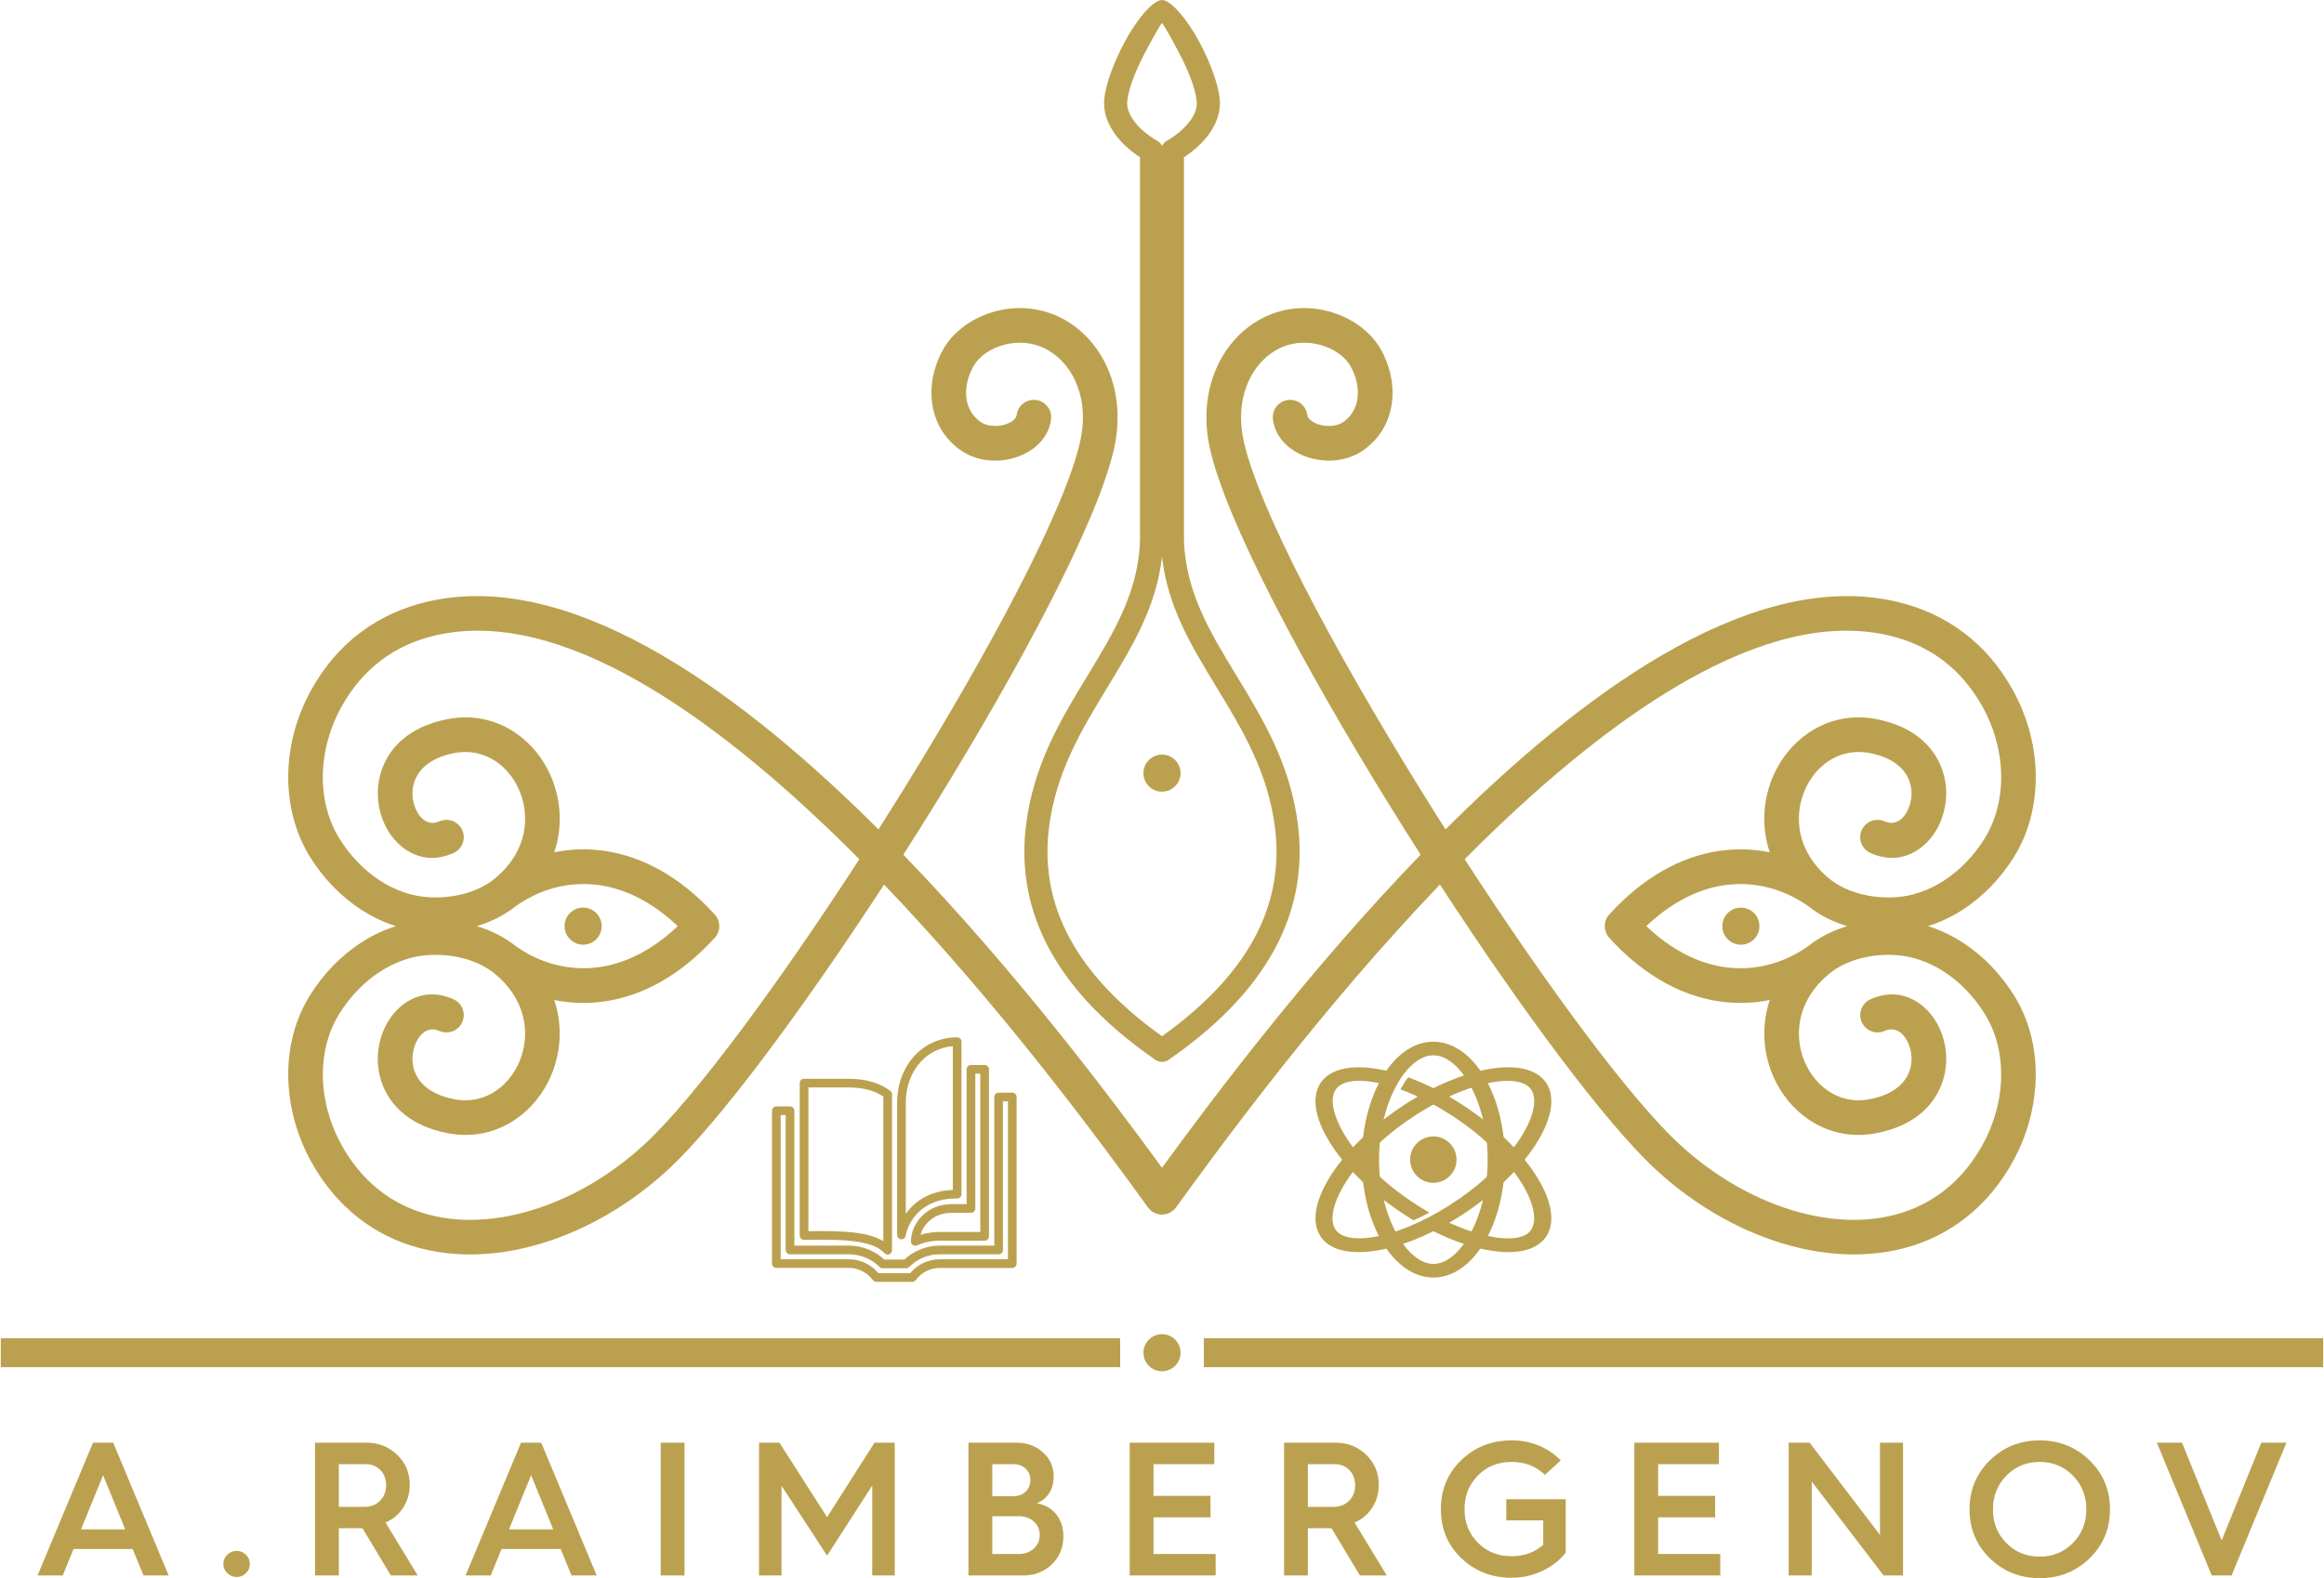
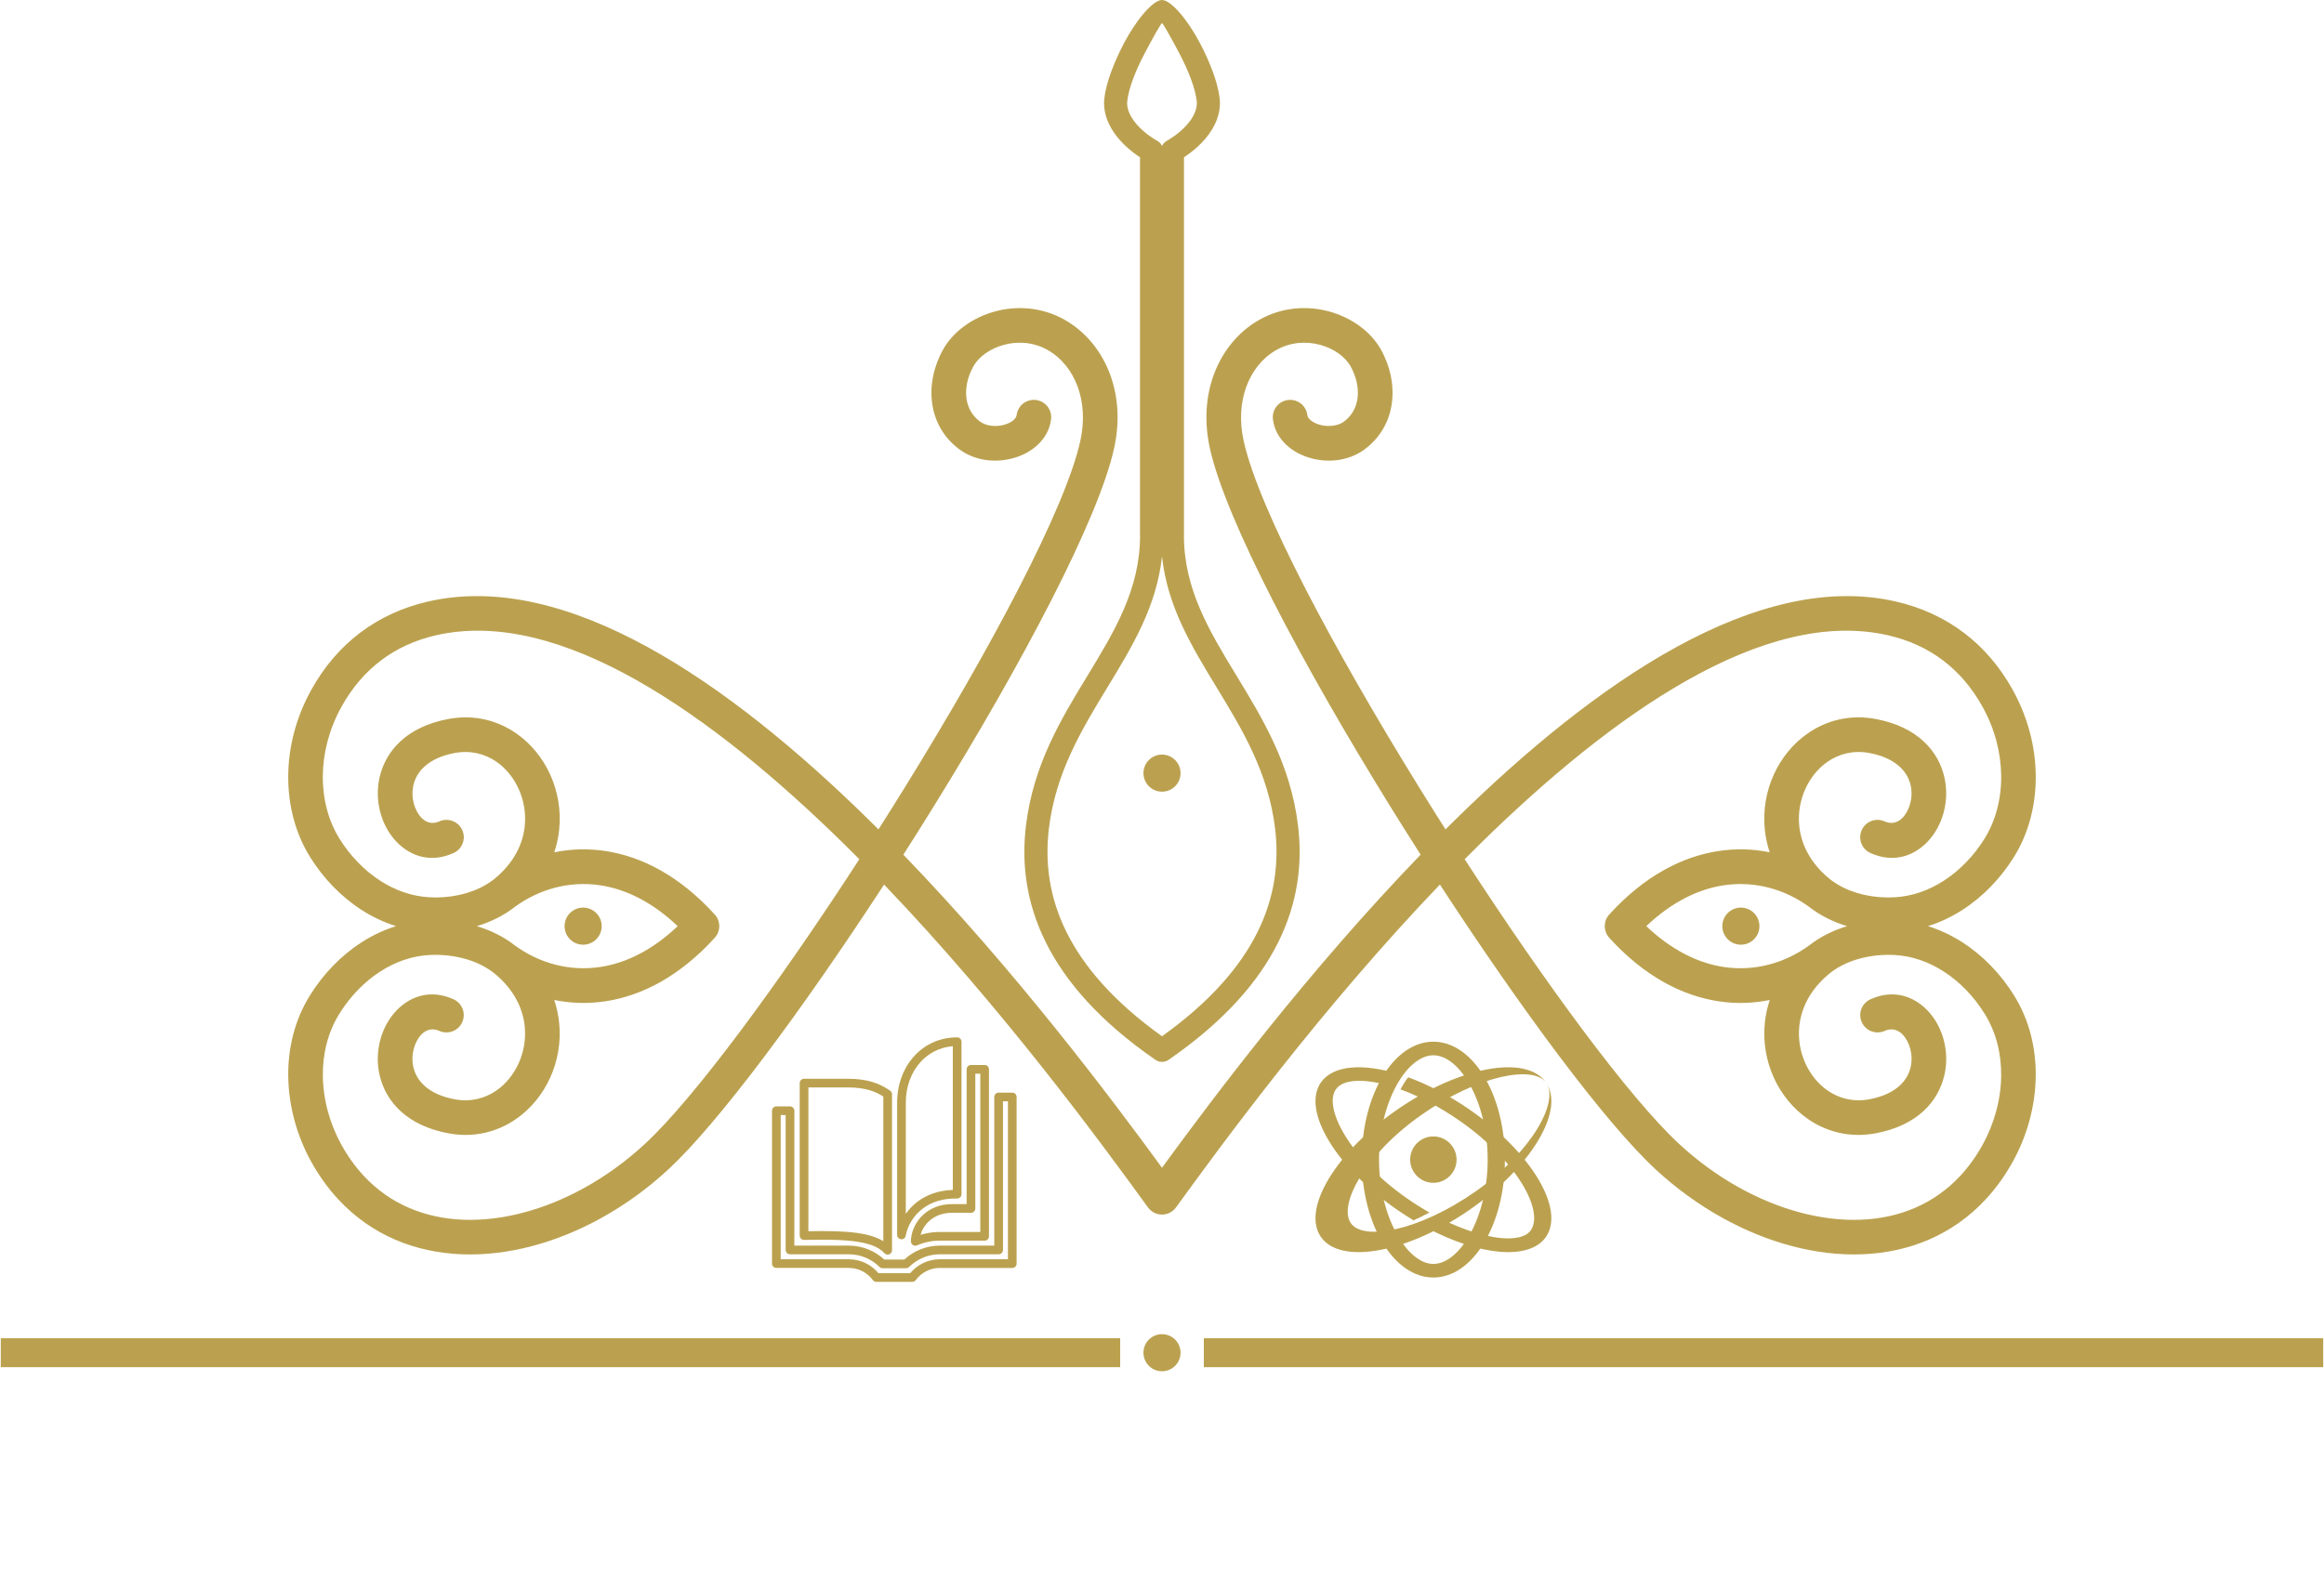
<svg xmlns="http://www.w3.org/2000/svg" xml:space="preserve" width="1138px" height="773px" version="1.1" style="shape-rendering:geometricPrecision; text-rendering:geometricPrecision; image-rendering:optimizeQuality; fill-rule:evenodd; clip-rule:evenodd" viewBox="0 0 1138 773.519">
  <defs>
    <style type="text/css">
   
    .fil1 {fill:#BBA14F}
    .fil0 {fill:#BBA14F;fill-rule:nonzero}
   
  </style>
  </defs>
  <g id="Слой_x0020_1">
    <g id="_2063459941312">
-       <path class="fil0" d="M18.016 772.211l27.176 -65.093 9.9 0 27.177 65.093 -12.328 0 -5.323 -12.981 -28.951 0 -5.324 12.981 -12.327 0zm21.293 -22.6l21.666 0 -10.833 -26.523 -10.833 26.523zm69.752 16.903c0,-1.743 0.654,-3.237 1.961,-4.482 1.308,-1.245 2.833,-1.868 4.577,-1.868 1.743,0 3.253,0.623 4.529,1.868 1.276,1.245 1.914,2.739 1.914,4.482 0,1.806 -0.638,3.332 -1.914,4.577 -1.276,1.245 -2.786,1.868 -4.529,1.868 -1.744,0 -3.269,-0.623 -4.577,-1.868 -1.307,-1.245 -1.961,-2.771 -1.961,-4.577zm44.911 5.697l0 -65.093 25.309 0c5.852,0 10.833,1.977 14.942,5.93 4.11,3.954 6.164,8.857 6.164,14.709 0,4.234 -1.09,8.001 -3.269,11.301 -2.179,3.299 -5.043,5.697 -8.592,7.191l15.784 25.962 -13.169 0 -13.915 -23.161 -0.187 0 -11.393 0 0 23.161 -11.674 0zm11.674 -33.62l12.421 0c3.175,0 5.759,-0.997 7.751,-2.989 1.992,-1.992 2.989,-4.545 2.989,-7.658 0,-2.988 -0.934,-5.448 -2.802,-7.378 -1.868,-1.93 -4.203,-2.895 -7.004,-2.895l-13.355 0 0 20.92zm62.094 33.62l27.177 -65.093 9.899 0 27.177 65.093 -12.328 0 -5.323 -12.981 -28.951 0 -5.323 12.981 -12.328 0zm21.293 -22.6l21.667 0 -10.834 -26.523 -10.833 26.523zm74.329 22.6l0 -65.093 11.673 0 0 65.093 -11.673 0zm48.179 0l0 -65.093 9.993 0 23.348 36.516 23.254 -36.516 9.899 0 0 65.093 -11.02 0 0 -44.08 -22.133 34.368 -22.321 -34.275 0 43.987 -11.02 0zm102.626 0l0 -65.093 23.535 0c5.105,0 9.417,1.572 12.934,4.716 3.518,3.144 5.277,7.114 5.277,11.907 0,3.113 -0.732,5.822 -2.195,8.126 -1.463,2.303 -3.502,3.953 -6.117,4.949 4.171,0.747 7.394,2.584 9.666,5.51 2.273,2.927 3.409,6.476 3.409,10.647 0,5.541 -1.884,10.133 -5.65,13.775 -3.767,3.642 -8.483,5.463 -14.149,5.463l-26.71 0zm11.674 -38.85l10.273 0c2.49,0 4.514,-0.747 6.07,-2.241 1.557,-1.495 2.335,-3.425 2.335,-5.791 0,-2.179 -0.778,-4 -2.335,-5.463 -1.556,-1.463 -3.548,-2.195 -5.977,-2.195l-10.366 0 0 15.69zm0 28.297l13.075 0c2.926,0 5.354,-0.887 7.284,-2.661 1.93,-1.775 2.895,-4.001 2.895,-6.678 0,-2.615 -0.965,-4.794 -2.895,-6.537 -1.93,-1.743 -4.389,-2.615 -7.378,-2.615l-12.981 0 0 18.491zm67.325 10.553l0 -65.093 41.465 0 0 10.553 -29.792 0 0 15.503 27.924 0 0 10.553 -27.924 0 0 17.931 30.446 0 0 10.553 -42.119 0zm75.636 0l0 -65.093 25.308 0c5.853,0 10.834,1.977 14.943,5.93 4.109,3.954 6.164,8.857 6.164,14.709 0,4.234 -1.09,8.001 -3.269,11.301 -2.179,3.299 -5.043,5.697 -8.592,7.191l15.783 25.962 -13.168 0 -13.915 -23.161 -0.187 0 -11.394 0 0 23.161 -11.673 0zm11.673 -33.62l12.421 0c3.176,0 5.76,-0.997 7.752,-2.989 1.992,-1.992 2.988,-4.545 2.988,-7.658 0,-2.988 -0.934,-5.448 -2.801,-7.378 -1.868,-1.93 -4.203,-2.895 -7.005,-2.895l-13.355 0 0 20.92zm75.216 25.169c-6.693,-6.382 -10.039,-14.398 -10.039,-24.049 0,-9.65 3.346,-17.682 10.039,-24.095 6.693,-6.412 14.865,-9.619 24.515,-9.619 9.589,0 17.651,3.269 24.188,9.806l-7.751 7.098c-4.358,-4.234 -9.837,-6.351 -16.437,-6.351 -6.537,0 -12,2.211 -16.39,6.631 -4.389,4.421 -6.584,9.931 -6.584,16.53 0,6.6 2.195,12.094 6.584,16.484 4.39,4.389 9.853,6.584 16.39,6.584 6.164,0 11.363,-1.868 15.597,-5.604l0 -11.953 -18.118 0 0 -10.367 29.138 0 0 26.243c-3.113,3.798 -6.989,6.786 -11.628,8.965 -4.638,2.18 -9.634,3.269 -14.989,3.269 -9.65,0 -17.822,-3.191 -24.515,-9.572zm84.742 8.451l0 -65.093 41.465 0 0 10.553 -29.791 0 0 15.503 27.924 0 0 10.553 -27.924 0 0 17.931 30.445 0 0 10.553 -42.119 0zm75.636 0l0 -65.093 10.273 0 34.461 45.201 0 -45.201 11.3 0 0 65.093 -9.526 0 -35.208 -46.041 0 46.041 -11.3 0zm98.61 -8.405c-6.662,-6.475 -9.993,-14.475 -9.993,-24.001 0,-9.526 3.331,-17.542 9.993,-24.048 6.662,-6.507 14.787,-9.76 24.375,-9.76 9.588,0 17.729,3.253 24.422,9.76 6.693,6.506 10.039,14.522 10.039,24.048 0,9.526 -3.33,17.526 -9.992,24.001 -6.662,6.475 -14.818,9.713 -24.469,9.713 -9.588,0 -17.713,-3.238 -24.375,-9.713zm1.494 -24.001c0,6.599 2.195,12.11 6.585,16.53 4.389,4.42 9.821,6.631 16.296,6.631 6.475,0 11.908,-2.226 16.297,-6.678 4.389,-4.451 6.584,-9.946 6.584,-16.483 0,-6.538 -2.195,-12.048 -6.584,-16.53 -4.389,-4.483 -9.822,-6.725 -16.297,-6.725 -6.475,0 -11.907,2.242 -16.296,6.725 -4.39,4.482 -6.585,9.992 -6.585,16.53zm107.203 32.406l-26.897 -65.093 12.328 0 19.425 47.91 19.425 -47.91 12.328 0 -26.897 65.093 -9.712 0z" />
      <path class="fil0" d="M214.895 402.604c4.276,-1.927 9.305,-0.023 11.232,4.253 1.926,4.276 0.022,9.304 -4.254,11.231 -10.883,4.937 -20.827,1.845 -27.849,-5.369 -3.761,-3.864 -6.573,-8.963 -8.061,-14.565 -1.462,-5.503 -1.675,-11.553 -0.278,-17.438 3.005,-12.658 13.113,-24.491 33.681,-28.322 12.491,-2.326 23.917,0.652 33.096,6.984 7.288,5.027 13.091,12.157 16.803,20.384 3.682,8.163 5.334,17.457 4.354,26.887 -0.385,3.705 -1.173,7.424 -2.397,11.095 8.022,-1.634 16.515,-1.945 25.243,-0.602 17.638,2.715 36.094,12.133 53.276,30.98l0.099 0.107 0.002 0.002c0.44,0.483 0.814,1.005 1.123,1.555l0.006 0.01c0.031,0.055 0.061,0.11 0.09,0.166l0.011 0.02 0.087 0.17 0.008 0.016 0.059 0.12 0.039 0.083 0.029 0.065 0.058 0.129 0.014 0.032c0.404,0.944 0.629,1.943 0.676,2.947l0.006 0.188 0.001 0.016 0.002 0.188 0 0.016 -0.002 0.188 -0.001 0.015c-0.001,0.063 -0.003,0.126 -0.006,0.188 -0.047,1.005 -0.272,2.004 -0.676,2.947l-0.014 0.033 -0.058 0.129 -0.029 0.064 -0.039 0.084 -0.059 0.12 -0.008 0.016 -0.087 0.17 -0.011 0.02c-0.029,0.056 -0.059,0.111 -0.09,0.166l-0.006 0.009c-0.308,0.551 -0.683,1.073 -1.123,1.555l-0.002 0.003 -0.099 0.107c-17.182,18.847 -35.638,28.265 -53.276,30.979 -8.734,1.344 -17.234,1.032 -25.26,-0.605 1.223,3.67 2.011,7.388 2.396,11.093 0.98,9.43 -0.672,18.724 -4.355,26.887 -3.711,8.227 -9.514,15.357 -16.802,20.384 -9.179,6.332 -20.605,9.31 -33.096,6.984 -20.569,-3.831 -30.676,-15.664 -33.681,-28.322 -1.397,-5.885 -1.184,-11.935 0.278,-17.438 1.488,-5.602 4.3,-10.701 8.061,-14.565 7.022,-7.214 16.966,-10.306 27.849,-5.369 4.276,1.927 6.18,6.956 4.253,11.231 -1.926,4.276 -6.955,6.18 -11.231,4.253 -3.387,-1.536 -6.5,-0.556 -8.71,1.714 -1.735,1.783 -3.064,4.253 -3.808,7.055 -0.771,2.9 -0.882,6.091 -0.145,9.198 1.609,6.775 7.605,13.218 20.191,15.562 7.737,1.441 14.777,-0.377 20.403,-4.259 4.7,-3.242 8.485,-7.933 10.954,-13.406 2.498,-5.536 3.62,-11.822 2.959,-18.181 -0.918,-8.829 -5.334,-17.896 -14.355,-25.444 -4.043,-3.382 -8.877,-5.777 -14.018,-7.316 -5.94,-1.778 -12.233,-2.418 -18.205,-2.121 -8.62,0.429 -16.825,3.364 -24.13,8.053 -7.995,5.132 -14.891,12.352 -20.091,20.715 -5.715,9.19 -8.229,19.765 -8.113,30.438 0.126,11.717 3.406,23.536 9.101,33.821 3.207,5.793 6.876,10.852 10.925,15.212 13.077,14.079 30.288,20.834 48.873,21.524 19.231,0.714 39.968,-4.956 59.333,-15.679 10.461,-5.792 20.514,-13.064 29.713,-21.608 24.108,-22.392 65.117,-78.012 104.937,-139.424 -2.349,-2.362 -4.71,-4.713 -7.084,-7.047 -65.455,-64.333 -139.989,-116.793 -200.701,-102.628 -9.682,2.258 -18.751,6.261 -26.721,12.326 -7.432,5.655 -13.982,13.131 -19.275,22.69 -6.034,10.897 -8.995,22.574 -9.112,33.73 -0.119,11.3 2.677,22.042 8.142,30.831 5.2,8.363 12.096,15.584 20.092,20.716 7.304,4.688 15.51,7.623 24.129,8.052 5.973,0.297 12.265,-0.343 18.205,-2.121 4.405,-1.319 8.583,-3.265 12.232,-5.923 0.28,-0.213 0.561,-0.425 0.845,-0.635 0.318,-0.247 0.632,-0.5 0.941,-0.758 9.021,-7.548 13.437,-16.615 14.355,-25.444 0.661,-6.359 -0.461,-12.645 -2.959,-18.181 -2.469,-5.473 -6.254,-10.164 -10.954,-13.406 -5.626,-3.881 -12.666,-5.7 -20.403,-4.259 -12.586,2.344 -18.582,8.787 -20.19,15.562 -0.738,3.107 -0.626,6.298 0.144,9.198 0.744,2.802 2.073,5.272 3.809,7.055 2.209,2.27 5.322,3.25 8.709,1.714zm37.318 41.656c-5.655,4.474 -12.144,7.644 -18.932,9.684 6.734,2.026 13.174,5.165 18.797,9.586 11.435,8.269 26.17,12.817 41.861,10.402 12.237,-1.883 25.162,-8.038 37.754,-19.988 -12.592,-11.951 -25.517,-18.106 -37.754,-19.989 -15.63,-2.405 -30.311,2.098 -41.726,10.305zm633.575 0c-11.415,-8.207 -26.097,-12.71 -41.727,-10.305 -12.236,1.883 -25.162,8.038 -37.753,19.989 12.591,11.95 25.517,18.105 37.753,19.988 15.692,2.415 30.427,-2.133 41.861,-10.402 5.623,-4.421 12.063,-7.56 18.798,-9.586 -6.788,-2.04 -13.277,-5.21 -18.932,-9.684zm-97.63 15.396c-0.439,-0.482 -0.814,-1.004 -1.123,-1.555l-0.006 -0.009c-0.031,-0.055 -0.06,-0.11 -0.09,-0.166l-0.011 -0.02 -0.087 -0.17 -0.008 -0.016 -0.058 -0.12 -0.04 -0.084 -0.029 -0.064 -0.057 -0.129 -0.014 -0.033c-0.405,-0.943 -0.629,-1.942 -0.676,-2.947l-0.007 -0.188 0 -0.015 -0.002 -0.188 0 -0.016 0.002 -0.188 0 -0.016c0.002,-0.062 0.004,-0.125 0.007,-0.188 0.047,-1.004 0.272,-2.003 0.676,-2.947l0.014 -0.032 0.057 -0.129 0.029 -0.065 0.04 -0.083 0.058 -0.12 0.008 -0.016 0.087 -0.17 0.011 -0.02 0.09 -0.166 0.006 -0.01c0.309,-0.55 0.684,-1.072 1.123,-1.555l0.003 -0.002 0.098 -0.107c17.183,-18.847 35.638,-28.265 53.277,-30.98 8.728,-1.343 17.221,-1.032 25.242,0.602 -1.224,-3.671 -2.011,-7.39 -2.396,-11.095 -0.98,-9.43 0.671,-18.724 4.354,-26.887 3.711,-8.227 9.515,-15.357 16.802,-20.384 9.179,-6.332 20.606,-9.31 33.097,-6.984 20.568,3.831 30.676,15.664 33.681,28.322 1.397,5.885 1.184,11.935 -0.278,17.438 -1.488,5.602 -4.3,10.701 -8.062,14.565 -7.021,7.214 -16.966,10.306 -27.849,5.369 -4.276,-1.927 -6.18,-6.955 -4.253,-11.231 1.927,-4.276 6.955,-6.18 11.231,-4.253 3.388,1.536 6.501,0.556 8.71,-1.714 1.735,-1.783 3.064,-4.253 3.809,-7.055 0.77,-2.9 0.881,-6.091 0.144,-9.198 -1.609,-6.775 -7.604,-13.218 -20.19,-15.562 -7.737,-1.441 -14.778,0.378 -20.404,4.259 -4.7,3.242 -8.485,7.933 -10.954,13.406 -2.497,5.536 -3.619,11.822 -2.958,18.181 0.917,8.829 5.334,17.896 14.355,25.444 0.309,0.258 0.623,0.511 0.941,0.758 0.283,0.21 0.564,0.422 0.844,0.635 3.649,2.658 7.828,4.604 12.233,5.923 5.94,1.778 12.232,2.418 18.205,2.121 8.619,-0.429 16.824,-3.364 24.129,-8.052 7.996,-5.132 14.892,-12.353 20.092,-20.716 5.465,-8.789 8.26,-19.531 8.141,-30.831 -0.117,-11.156 -3.077,-22.833 -9.111,-33.73 -5.293,-9.559 -11.843,-17.035 -19.275,-22.69 -7.97,-6.065 -17.04,-10.068 -26.721,-12.326 -60.712,-14.165 -135.246,38.295 -200.701,102.628 -2.375,2.334 -4.736,4.684 -7.084,7.047 39.82,61.412 80.828,117.032 104.937,139.424 9.199,8.544 19.252,15.816 29.713,21.608 19.365,10.723 40.101,16.393 59.333,15.679 18.584,-0.69 35.795,-7.445 48.872,-21.524 4.049,-4.36 7.718,-9.419 10.926,-15.212 5.695,-10.285 8.974,-22.104 9.101,-33.821 0.115,-10.673 -2.399,-21.248 -8.113,-30.438 -5.2,-8.363 -12.096,-15.583 -20.092,-20.715 -7.304,-4.689 -15.51,-7.624 -24.129,-8.053 -5.973,-0.297 -12.265,0.343 -18.205,2.121 -5.141,1.539 -9.975,3.934 -14.018,7.316 -9.021,7.548 -13.438,16.615 -14.355,25.444 -0.661,6.359 0.461,12.645 2.958,18.181 2.47,5.473 6.255,10.164 10.954,13.406 5.626,3.882 12.667,5.7 20.404,4.259 12.586,-2.344 18.582,-8.787 20.19,-15.562 0.738,-3.107 0.626,-6.298 -0.144,-9.198 -0.745,-2.802 -2.074,-5.272 -3.809,-7.055 -2.209,-2.27 -5.322,-3.25 -8.71,-1.714 -4.276,1.927 -9.304,0.023 -11.231,-4.253 -1.927,-4.275 -0.023,-9.304 4.253,-11.231 10.883,-4.937 20.828,-1.845 27.849,5.369 3.762,3.864 6.574,8.963 8.062,14.565 1.462,5.503 1.675,11.553 0.278,17.438 -3.005,12.658 -13.113,24.491 -33.681,28.322 -12.491,2.326 -23.918,-0.652 -33.097,-6.984 -7.287,-5.027 -13.091,-12.157 -16.802,-20.384 -3.682,-8.163 -5.334,-17.457 -4.354,-26.887 0.385,-3.705 1.172,-7.423 2.396,-11.093 -8.026,1.637 -16.526,1.949 -25.26,0.605 -17.639,-2.714 -36.094,-12.132 -53.277,-30.979l-0.098 -0.107 -0.003 -0.003zm-594.488 -5.718c-5.931,-1.85 -11.567,-4.536 -16.809,-7.901 -10.152,-6.516 -18.847,-15.587 -25.342,-26.031 -7.157,-11.51 -10.819,-25.422 -10.667,-39.936 0.146,-13.912 3.798,-28.4 11.238,-41.837 6.489,-11.718 14.577,-20.927 23.794,-27.94 10.002,-7.611 21.251,-12.604 33.168,-15.384 67.786,-15.815 147.436,39.25 216.451,107.081 1.529,1.504 3.052,3.015 4.57,4.53 4.328,-6.805 8.624,-13.654 12.865,-20.511 42.141,-68.134 78.632,-136.601 86.02,-169.804 2.219,-9.971 1.501,-19.078 -1.274,-26.658 -2.9,-7.919 -8.035,-14.128 -14.344,-17.801 -0.143,-0.083 -0.026,-0.009 -0.442,-0.242 -7.002,-3.919 -14.73,-4.31 -21.446,-2.465 -6.567,1.803 -12.035,5.636 -14.741,10.286 -0.193,0.332 0.003,-0.028 -0.126,0.203l-0.014 0.025 0.014 0.008c-2.87,5.13 -4.111,10.804 -3.358,15.935 0.633,4.309 2.744,8.266 6.578,11.111 1.552,1.152 3.512,1.82 5.595,2.068 2.532,0.303 5.105,-0.004 7.336,-0.808 1.926,-0.694 3.512,-1.707 4.425,-2.937 0.33,-0.445 0.545,-0.931 0.606,-1.443 0.551,-4.661 4.776,-7.993 9.437,-7.443 4.661,0.551 7.994,4.776 7.443,9.437 -0.424,3.555 -1.793,6.761 -3.863,9.551 -2.951,3.976 -7.345,6.986 -12.333,8.784 -4.684,1.688 -9.965,2.346 -15.045,1.739 -4.843,-0.578 -9.612,-2.289 -13.703,-5.325 -7.765,-5.763 -12.028,-13.689 -13.289,-22.275 -1.299,-8.852 0.68,-18.353 5.352,-26.7l0.014 0.008c0.238,-0.428 0.182,-0.338 0.244,-0.444 4.89,-8.401 14.155,-15.157 24.975,-18.128 10.67,-2.931 22.986,-2.286 34.206,3.993l0.641 0.376c9.701,5.646 17.505,14.945 21.787,26.638 3.821,10.434 4.845,22.805 1.873,36.161 -7.824,35.162 -45.169,105.567 -88.147,175.055 -4.964,8.026 -10.007,16.045 -15.09,24.001 54.944,56.882 101.546,118.928 126.731,153.447 25.186,-34.519 71.788,-96.565 126.732,-153.447 -5.083,-7.956 -10.126,-15.975 -15.09,-24.001 -42.979,-69.488 -80.323,-139.893 -88.147,-175.055 -2.972,-13.356 -1.948,-25.727 1.873,-36.161 4.282,-11.693 12.085,-20.992 21.787,-26.638l0.641 -0.376c11.219,-6.279 23.536,-6.924 34.206,-3.993 10.82,2.971 20.084,9.727 24.974,18.128 0.062,0.106 0.006,0.016 0.245,0.444l0.014 -0.008c4.671,8.347 6.65,17.848 5.351,26.7 -1.26,8.586 -5.523,16.512 -13.289,22.275 -4.09,3.036 -8.86,4.747 -13.702,5.325 -5.081,0.607 -10.362,-0.051 -15.045,-1.739 -4.989,-1.798 -9.382,-4.808 -12.333,-8.784 -2.07,-2.79 -3.439,-5.996 -3.864,-9.551 -0.55,-4.661 2.782,-8.886 7.443,-9.437 4.661,-0.55 8.887,2.782 9.437,7.443 0.061,0.512 0.277,0.998 0.607,1.443 0.912,1.23 2.498,2.243 4.425,2.937 2.231,0.804 4.804,1.111 7.336,0.808 2.083,-0.248 4.042,-0.916 5.595,-2.068 3.833,-2.845 5.945,-6.802 6.577,-11.111 0.753,-5.131 -0.487,-10.805 -3.358,-15.935l0.015 -0.008 -0.015 -0.025c-0.129,-0.231 0.068,0.129 -0.125,-0.203 -2.707,-4.65 -8.174,-8.483 -14.741,-10.286 -6.717,-1.845 -14.445,-1.454 -21.446,2.465 -0.417,0.233 -0.3,0.159 -0.442,0.242 -6.31,3.673 -11.444,9.882 -14.344,17.801 -2.776,7.58 -3.493,16.687 -1.274,26.658 7.388,33.203 43.878,101.67 86.02,169.804 4.241,6.857 8.537,13.706 12.864,20.511 1.519,-1.515 3.041,-3.026 4.571,-4.53 69.015,-67.831 148.664,-122.896 216.451,-107.081 11.916,2.78 23.165,7.773 33.167,15.384 9.217,7.013 17.306,16.222 23.795,27.94 7.44,13.437 11.091,27.925 11.238,41.837 0.152,14.514 -3.51,28.426 -10.667,39.936 -6.495,10.444 -15.191,19.515 -25.342,26.031 -5.242,3.365 -10.878,6.051 -16.81,7.901 5.938,1.851 11.58,4.539 16.828,7.907 10.151,6.516 18.847,15.587 25.342,26.031 7.49,12.046 10.787,25.775 10.638,39.543 -0.157,14.593 -4.203,29.243 -11.227,41.929 -3.903,7.048 -8.375,13.212 -13.318,18.534 -16.358,17.611 -37.723,26.054 -60.702,26.907 -22.33,0.829 -46.148,-5.61 -68.172,-17.805 -11.673,-6.464 -22.851,-14.541 -33.036,-24.001 -24.565,-22.816 -65.584,-78.155 -105.501,-139.42 -58.223,60.782 -106.853,127.231 -129.202,158.094 -0.269,0.387 -0.572,0.755 -0.909,1.099l-0.128 0.127c-0.665,0.653 -1.42,1.178 -2.229,1.571l-0.101 0.048c-1.103,0.52 -2.283,0.784 -3.458,0.804l-0.31 0c-1.175,-0.02 -2.354,-0.285 -3.457,-0.804l-0.101 -0.048c-0.81,-0.392 -1.565,-0.918 -2.229,-1.571l-0.128 -0.127c-0.338,-0.344 -0.641,-0.712 -0.909,-1.099 -22.349,-30.863 -70.979,-97.312 -129.202,-158.094 -39.917,61.264 -80.937,116.604 -105.502,139.42 -10.185,9.46 -21.363,17.537 -33.036,24.001 -22.023,12.195 -45.841,18.634 -68.172,17.805 -22.979,-0.853 -44.343,-9.296 -60.701,-26.907 -4.943,-5.322 -9.415,-11.486 -13.318,-18.534 -7.024,-12.686 -11.07,-27.336 -11.228,-41.929 -0.149,-13.768 3.148,-27.497 10.639,-39.543 6.494,-10.444 15.19,-19.515 25.341,-26.031 5.248,-3.368 10.89,-6.056 16.828,-7.907z" />
      <path class="fil1" d="M393.603 528.741l21.255 0c4.828,0 8.74,0.547 12.104,1.547l0.008 0.002c3.407,1.012 6.219,2.483 8.825,4.319 0.587,0.413 0.901,1.07 0.901,1.736l0.004 0 0 76.463c0,1.174 -0.952,2.126 -2.126,2.126 -0.662,0 -1.254,-0.302 -1.644,-0.776 -2.87,-3.086 -7.66,-4.766 -14.054,-5.651 -6.806,-0.941 -15.333,-0.963 -25.24,-0.77 -1.17,0.018 -2.133,-0.916 -2.151,-2.086l-0.001 -0.033 -0.008 0 0 -74.75c0,-1.175 0.953,-2.127 2.127,-2.127zm21.255 4.253l-19.128 0 0 70.467c9.197,-0.149 17.18,-0.062 23.728,0.843 5.24,0.726 9.604,1.983 12.989,4.056l0 -70.892c-1.995,-1.301 -4.153,-2.355 -6.69,-3.109 -2.964,-0.884 -6.482,-1.365 -10.899,-1.365zm58.414 57.199l0 -66.067c0,-1.175 0.952,-2.127 2.126,-2.127l6.691 0c1.174,0 2.126,0.952 2.126,2.127l0 81.845c0,1.175 -0.952,2.127 -2.126,2.127l-21.995 0c-1.946,0 -3.853,0.198 -5.694,0.582 -1.878,0.392 -3.706,0.976 -5.454,1.739 -1.074,0.467 -2.324,-0.024 -2.791,-1.097 -0.121,-0.276 -0.177,-0.564 -0.177,-0.847l-0.006 0c0,-4.382 2.063,-9.521 6.201,-13.229 3.331,-2.984 7.987,-5.053 13.955,-5.053l7.144 0zm4.253 -63.941l0 66.068c0,1.174 -0.952,2.126 -2.127,2.126l-9.27 0c-4.82,0 -8.523,1.62 -11.131,3.957 -2.193,1.965 -3.629,4.431 -4.31,6.857 0.937,-0.288 1.888,-0.532 2.85,-0.733 2.156,-0.45 4.353,-0.682 6.557,-0.682l19.868 0 0 -77.593 -2.437 0zm-97.492 16.048l6.691 0c1.174,0 2.126,0.953 2.126,2.127l0 66.108 26.725 0c3.376,0 6.671,0.676 9.719,1.937 2.802,1.16 5.386,2.814 7.624,4.89l9.833 0c2.238,-2.076 4.822,-3.73 7.624,-4.89 3.048,-1.261 6.342,-1.937 9.719,-1.937l26.724 0 0 -72.861c0,-1.175 0.953,-2.127 2.127,-2.127l6.691 0c1.174,0 2.126,0.952 2.126,2.127l0 81.678c0,1.174 -0.952,2.126 -2.126,2.126l-35.542 0c-2.361,0 -4.59,0.565 -6.559,1.564 -2.054,1.041 -3.834,2.557 -5.195,4.399 -0.415,0.561 -1.055,0.857 -1.703,0.858l0 0.006 -17.605 0c-0.757,0 -1.422,-0.396 -1.799,-0.992 -1.348,-1.785 -3.093,-3.254 -5.099,-4.271 -1.969,-0.999 -4.198,-1.564 -6.559,-1.564l-35.542 0c-1.174,0 -2.126,-0.952 -2.126,-2.126l0 -74.925c0,-1.174 0.952,-2.127 2.126,-2.127zm4.564 4.254l-2.437 0 0 70.671 33.415 0c3.035,0 5.915,0.732 8.47,2.028 2.319,1.177 4.365,2.818 6.013,4.799l15.554 0c1.648,-1.981 3.693,-3.622 6.012,-4.799 2.555,-1.296 5.435,-2.028 8.47,-2.028l33.415 0 0 -77.425 -2.437 0 0 72.861c0,1.175 -0.953,2.127 -2.127,2.127l-28.851 0c-2.834,0 -5.582,0.56 -8.107,1.605 -2.513,1.04 -4.819,2.562 -6.786,4.492 -0.39,0.447 -0.963,0.73 -1.603,0.73l-11.527 0 0 -0.006c-0.541,0 -1.081,-0.205 -1.495,-0.617 -1.991,-1.981 -4.335,-3.54 -6.894,-4.599 -2.525,-1.044 -5.272,-1.605 -8.107,-1.605l-28.851 0c-1.175,0 -2.127,-0.952 -2.127,-2.127l0 -66.107zm81.903 -33.765c-6.367,0.517 -11.798,3.349 -15.773,7.705 -4.583,5.023 -7.264,12.082 -7.264,19.991l0 54.481c1.581,-2.27 3.593,-4.403 6.064,-6.211 4.263,-3.121 9.877,-5.283 16.973,-5.53l0 -70.436zm-18.913 4.847c5.201,-5.699 12.494,-9.186 21.04,-9.186 1.174,0 2.126,0.952 2.126,2.127l0 74.751 -0.008 0 0 0.033c-0.018,1.17 -0.982,2.103 -2.152,2.085 -7.098,-0.138 -12.555,1.802 -16.558,4.731 -4.955,3.629 -7.708,8.77 -8.583,13.338 -0.104,1.077 -1.012,1.918 -2.116,1.918 -1.174,0 -2.126,-0.952 -2.126,-2.126l0 -64.822c0,-8.986 3.092,-17.056 8.377,-22.849z" />
      <g>
        <path class="fil1" d="M701.964 510.576c19.363,0.001 35.061,25.879 35.061,57.801 0,31.923 -15.698,57.801 -35.062,57.801 -19.363,0 -35.061,-25.878 -35.061,-57.801 0,-31.922 15.698,-57.8 35.062,-57.801zm0 6.668c13.028,0 26.619,22.893 26.619,51.133 0,28.241 -13.622,51.134 -26.619,51.134 -12.75,0 -26.619,-22.893 -26.619,-51.134 0,-28.24 13.652,-51.133 26.619,-51.133z" />
-         <path class="fil1" d="M757.095 530.518c9.592,13.698 -7.302,41.773 -37.733,62.707 -30.431,20.934 -62.876,26.799 -72.468,13.101 -9.592,-13.698 7.302,-41.773 37.733,-62.707 30.431,-20.934 62.876,-26.8 72.468,-13.101zm-7.45 3.216c6.818,9.096 -6.748,34.076 -34.485,53.49 -27.736,19.415 -54.685,24.171 -60.925,15.737 -6.664,-9.006 6.778,-33.932 34.566,-53.381 27.788,-19.45 54.55,-24.242 60.844,-15.846z" />
+         <path class="fil1" d="M757.095 530.518c9.592,13.698 -7.302,41.773 -37.733,62.707 -30.431,20.934 -62.876,26.799 -72.468,13.101 -9.592,-13.698 7.302,-41.773 37.733,-62.707 30.431,-20.934 62.876,-26.8 72.468,-13.101zc6.818,9.096 -6.748,34.076 -34.485,53.49 -27.736,19.415 -54.685,24.171 -60.925,15.737 -6.664,-9.006 6.778,-33.932 34.566,-53.381 27.788,-19.45 54.55,-24.242 60.844,-15.846z" />
        <path class="fil1" d="M646.894 530.518c-9.592,13.698 7.302,41.773 37.733,62.707 2.54,1.747 5.094,3.387 7.648,4.921 2.632,-1.176 5.23,-2.461 7.771,-3.825 -3.698,-2.1 -7.455,-4.463 -11.217,-7.097 -27.737,-19.414 -41.154,-44.519 -34.485,-53.49 3.556,-4.783 13.709,-5.299 26.899,-1.305 0.989,-2.394 1.895,-4.174 3.221,-6.114 -17.281,-5.234 -31.702,-4.178 -37.57,4.203zm51.656 71.187c25.84,13.782 50.411,16.238 58.545,4.621 9.592,-13.698 -7.302,-41.773 -37.733,-62.707 -9.993,-6.875 -20.204,-12.124 -29.75,-15.589 -1.415,1.867 -2.604,3.789 -3.507,5.449 -0.087,0.161 -0.174,0.323 -0.26,0.485 8.993,3.264 19.099,8.446 29.343,15.616 27.788,19.449 40.989,43.857 34.567,53.381 -4.487,6.653 -22.245,5.151 -43.036,-5.099 -3.111,1.661 -5.795,2.899 -8.169,3.843z" />
        <circle class="fil1" cx="701.963" cy="568.377" r="11.368" />
      </g>
      <path class="fil0" d="M1138 670.116l-548.504 0 0 -14.177 548.504 0 0 14.177zm-589.495 0l-548.505 0 0 -14.177 548.505 0 0 14.177z" />
      <circle class="fil1" cx="569" cy="663.028" r="9.091" />
      <circle class="fil1" cx="285.349" cy="453.944" r="9.091" />
      <circle class="fil1" cx="852.651" cy="453.944" r="9.091" />
      <circle class="fil1" cx="569" cy="378.948" r="9.091" />
      <path class="fil0" d="M565.682 519.408c-27.201,-18.816 -44.072,-38.287 -53.643,-57.581 -9.729,-19.613 -11.911,-38.939 -9.693,-57.183 3.635,-29.894 17.162,-52.127 30.178,-73.519 13.115,-21.557 25.682,-42.212 25.722,-68.463l-0.022 0 0 -185.57c-5.037,-3.314 -9.437,-7.362 -12.549,-11.812 -3.661,-5.233 -5.609,-11.045 -4.941,-17.008 0.888,-7.921 4.946,-18.145 9.555,-26.943 6.145,-11.732 14.346,-21.329 18.711,-21.329 4.365,0 12.573,9.605 18.72,21.345 4.609,8.801 8.665,19.025 9.548,26.945 0.665,5.961 -1.284,11.77 -4.944,16.997 -3.114,4.447 -7.513,8.493 -12.548,11.805l0 185.57 -0.022 0c0.04,26.251 12.607,46.906 25.723,68.463 13.015,21.392 26.542,43.625 30.177,73.519 2.219,18.244 0.037,37.57 -9.692,57.183 -9.584,19.319 -26.486,38.815 -53.75,57.654 -2.026,1.399 -4.644,1.293 -6.53,-0.073zm-43.497 -62.587c8.403,16.939 23.162,34.173 46.815,51.098 23.654,-16.925 38.413,-34.159 46.816,-51.098 8.632,-17.401 10.562,-34.592 8.585,-50.848 -3.34,-27.467 -16.204,-48.611 -28.582,-68.956 -12.32,-20.248 -24.182,-39.749 -26.819,-64.32 -2.636,24.571 -14.499,44.072 -26.818,64.32 -12.378,20.345 -25.243,41.489 -28.583,68.956 -1.976,16.256 -0.046,33.448 8.586,50.848zm44.096 -388.008c1.196,0.556 2.166,1.515 2.733,2.703 0.477,-0.995 1.249,-1.862 2.278,-2.453 4.843,-2.796 9.051,-6.356 11.772,-10.244 2.133,-3.047 3.291,-6.244 2.951,-9.289 -0.719,-6.448 -4.26,-15.227 -8.307,-22.957 -4.386,-8.377 -8.284,-15.231 -8.708,-15.231 -0.422,0 -4.315,6.846 -8.699,15.215 -4.049,7.729 -7.591,16.508 -8.314,22.956 -0.342,3.05 0.814,6.251 2.947,9.299 2.641,3.776 6.682,7.243 11.347,10.001z" />
    </g>
  </g>
</svg>